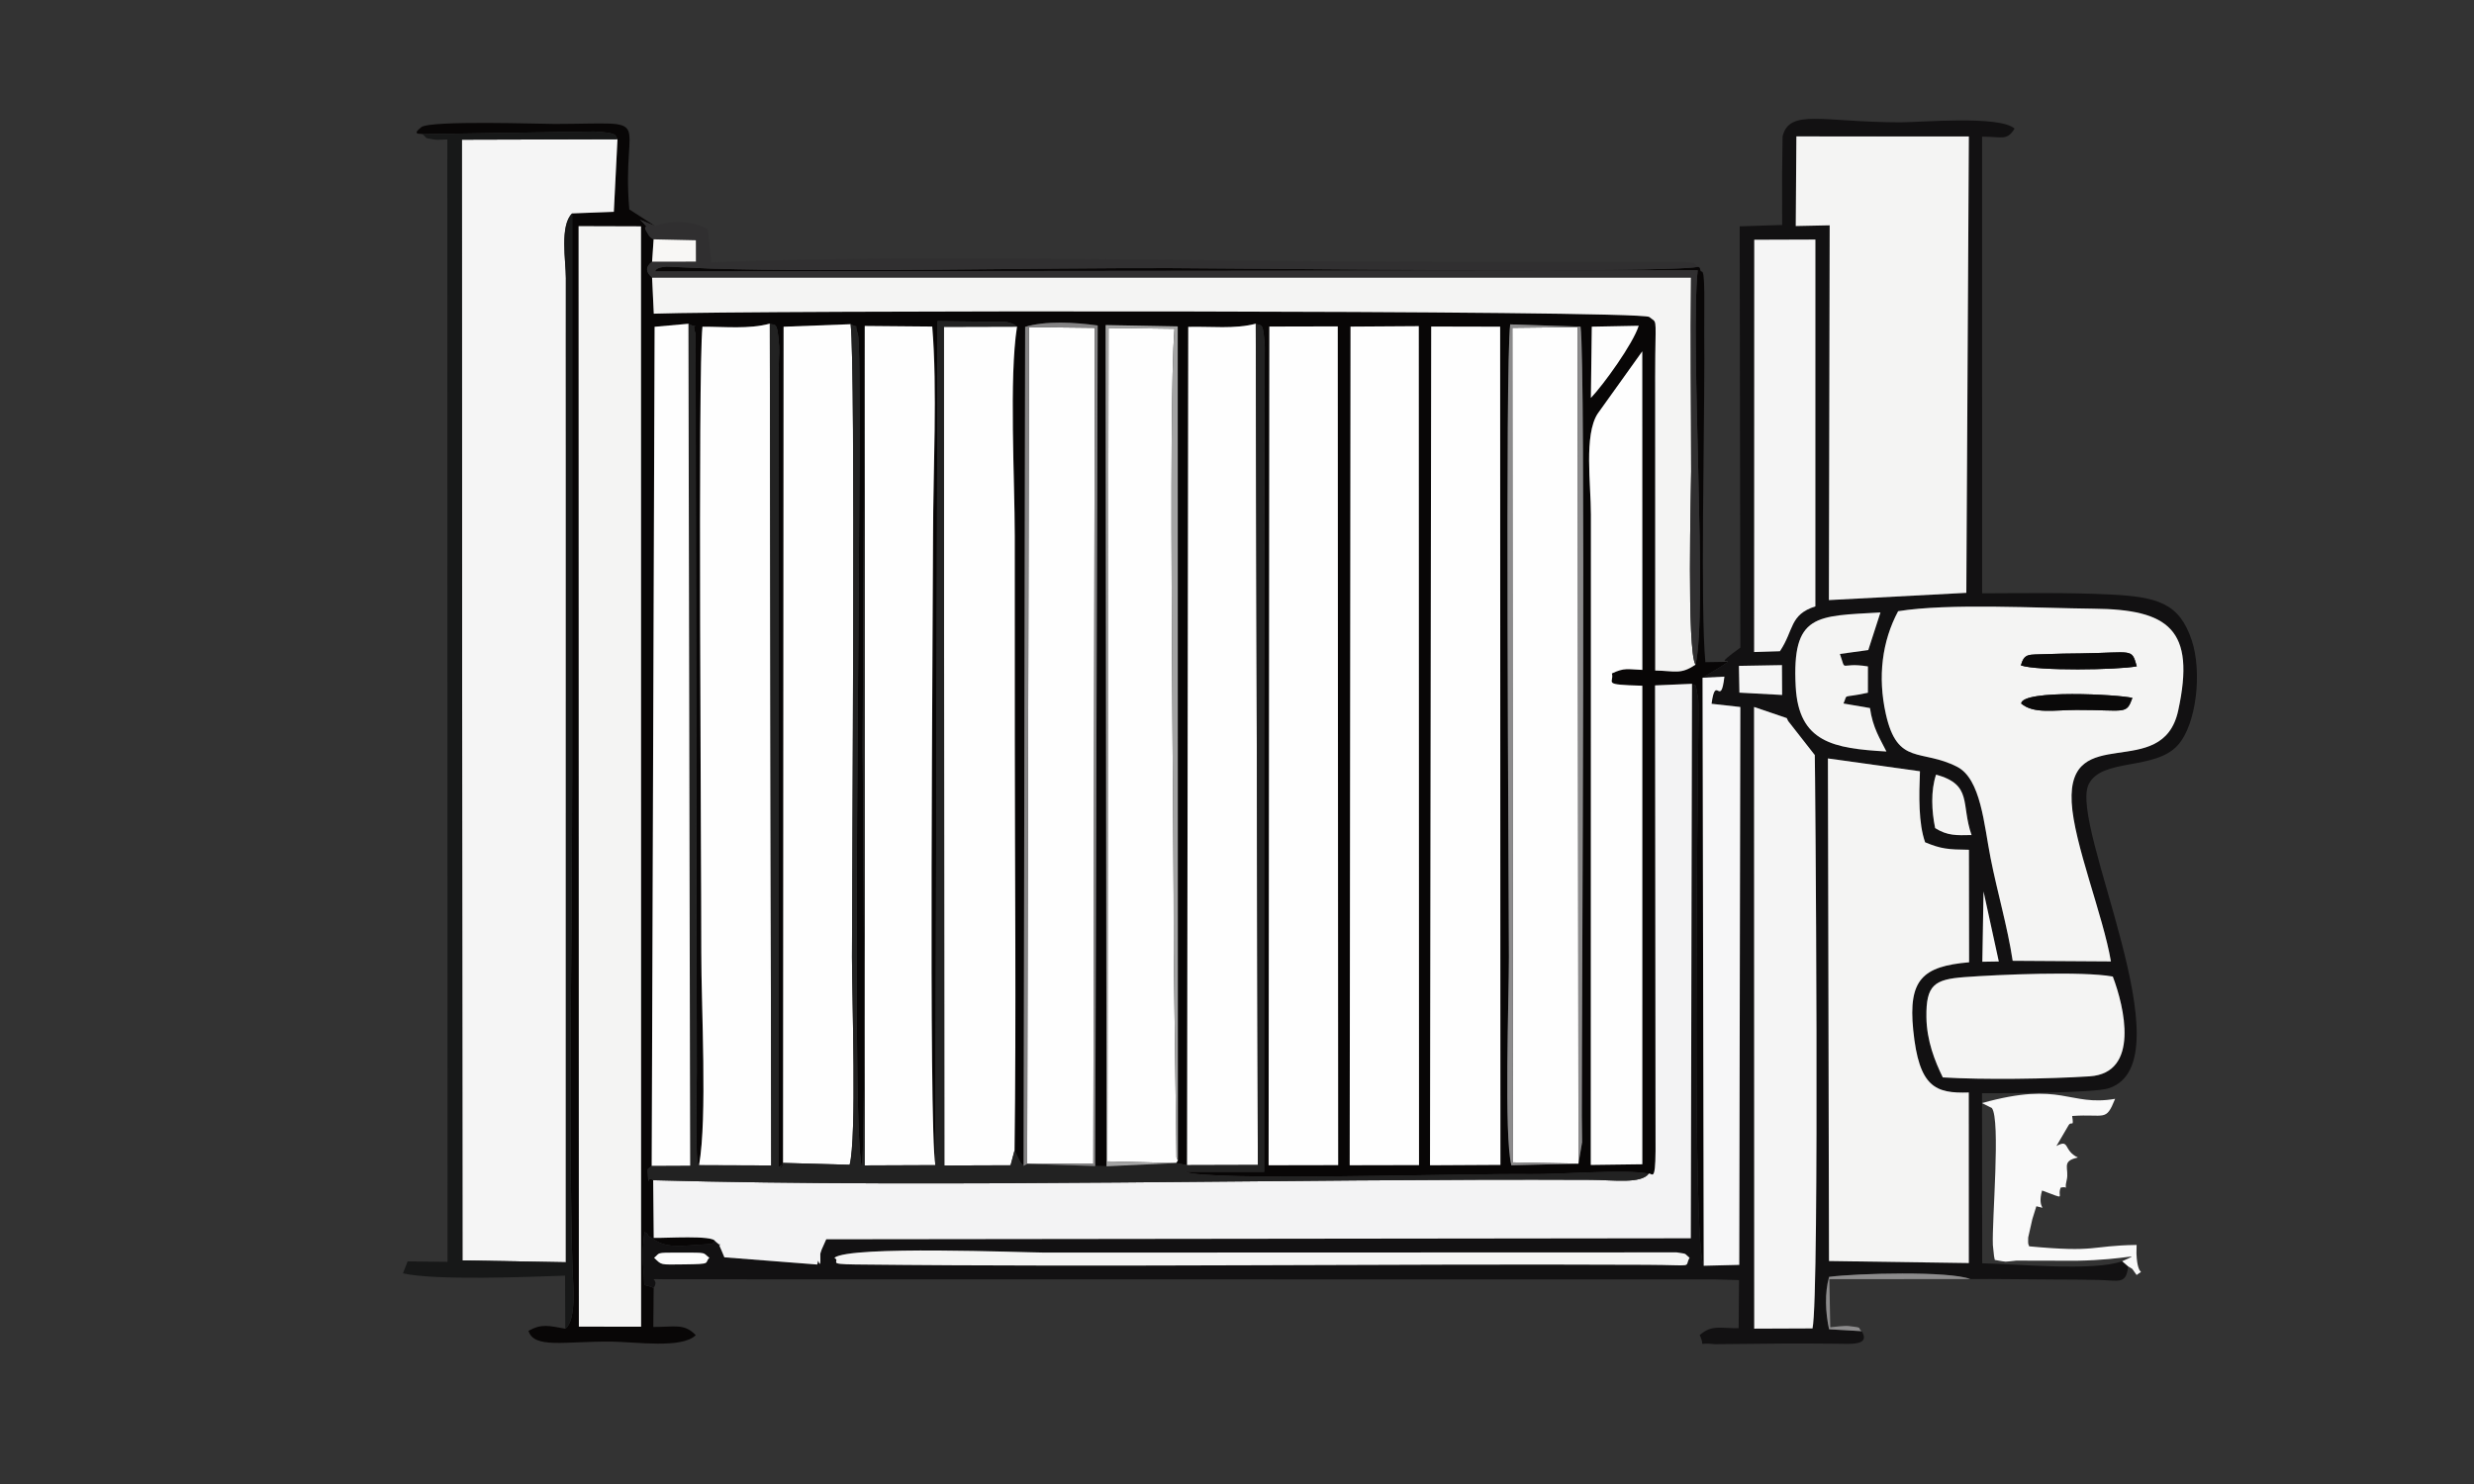
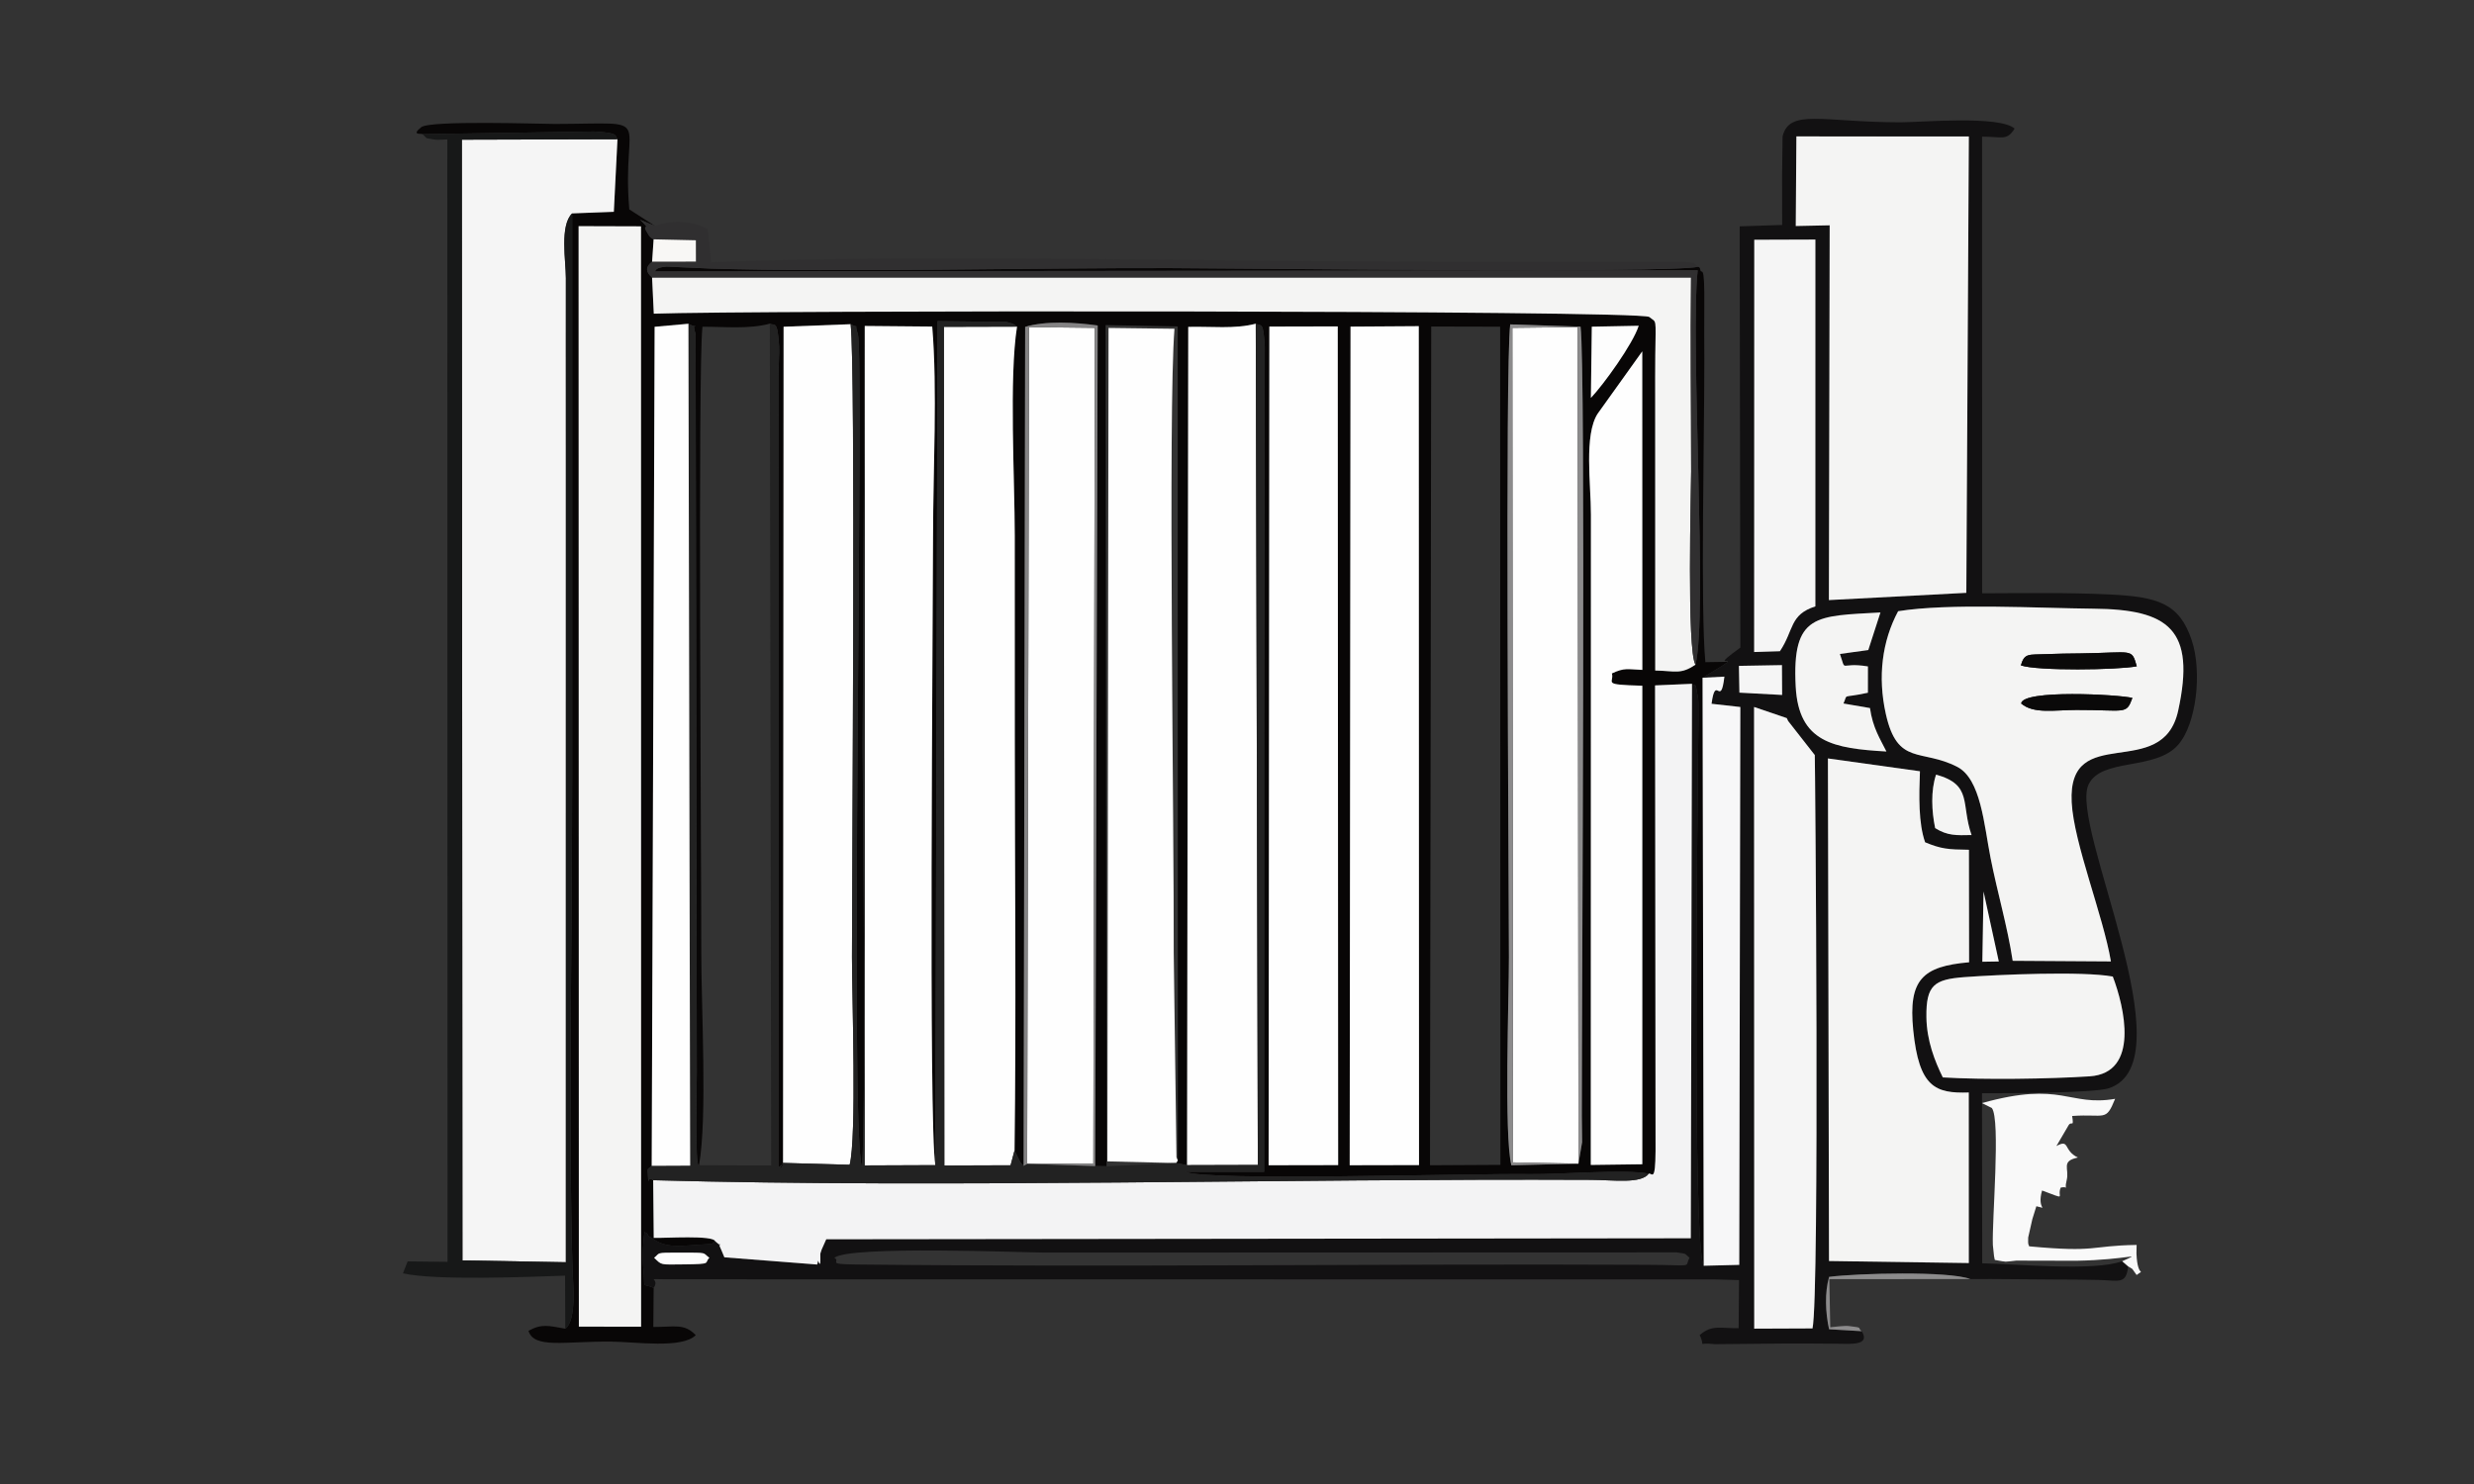
<svg xmlns="http://www.w3.org/2000/svg" xml:space="preserve" width="250mm" height="150mm" version="1.1" style="shape-rendering:geometricPrecision; text-rendering:geometricPrecision; image-rendering:optimizeQuality; fill-rule:evenodd; clip-rule:evenodd" viewBox="0 0 4510.02 2706.01">
  <rect x="0" y="0" width="4510.02" height="2706.01" fill="#333333" stroke="none" />
  <defs>
    <style type="text/css">
   
    .fil17 {fill:none}
    .fil0 {fill:#080606}
    .fil15 {fill:#0A0909}
    .fil2 {fill:#121112}
    .fil7 {fill:#171818}
    .fil6 {fill:#222222}
    .fil9 {fill:#302F30}
    .fil13 {fill:#848384}
    .fil11 {fill:#8C8B8C}
    .fil12 {fill:#A3A3A3}
    .fil3 {fill:#F3F3F4}
    .fil4 {fill:#F4F4F3}
    .fil1 {fill:whitesmoke}
    .fil8 {fill:#F7F7F8}
    .fil16 {fill:#F8F7F5}
    .fil10 {fill:#F9F9F9}
    .fil14 {fill:#FDFDFD}
    .fil5 {fill:#FEFEFE}
   
  </style>
  </defs>
  <g id="Слой_x0020_1">
    <g id="_1688714242416">
      <path class="fil0" d="M1054.76 412.37l113.78 0.34 0.15 2006.46 -113.41 -0.11 -0.51 -2006.69zm1822.73 1709.52l-122.29 2.95c-13.65,-54.46 -4.41,-304.62 -4.5,-379.78 -0.18,-157.98 -7.19,-1078.65 2.39,-1153.59l128.25 4.22c9.63,74.72 2.13,1217.24 2.3,1439.27 0.01,15.78 0.59,31.9 0.55,47.53l-6.69 39.4zm-268.44 -1526.49l125.66 0.29 0.51 1528.4 -128.38 0.71 2.21 -1529.4zm-147.09 0.14l124.43 -0.81 0.44 1529.74 -126.37 0.27 1.51 -1529.2zm-147.96 -0.1l124.67 -0.29 0.74 1529.36 -126.76 0.24 1.35 -1529.32zm586.2 342.62c0.01,-55.48 -12.83,-145.11 12.31,-183.76l81.28 -113.61 0.15 580.82c-27.33,-0.96 -32.14,-4.51 -55.51,6.45 4.99,17.92 -20.71,20.21 55.47,22.44l-0.02 872.59 -93.92 1.21 0.25 -1186.13zm1.6 -342.38l85.5 -1.66c-10.39,33.05 -64.63,108 -87.14,131.51l1.65 -129.85zm-2131.49 -351.05l312.43 -4.84c45.63,2.27 38.03,7.39 42.9,14.14l-6.63 132.29 -75.98 2.88c0,342.3 0,684.6 0,1026.9 0,265.52 -6.97,636.46 0.57,897.07 0.7,24.36 8.39,94 -13.12,109.72 -30.76,-5.36 -42.98,-9.47 -67.12,3.92 10.32,33.03 65.92,18.89 150.23,19.62 45.59,0.4 129.78,13.4 154.76,-11.78 -21.2,-21.86 -37.73,-14.75 -77.4,-14.91l0.68 -71.31c-23.02,-9.92 -14.77,5.69 -19.01,-37.31 -1.87,-18.99 -0.52,-44.16 2.26,-64.46 2.17,1.58 5.09,1.6 6.19,5.17 1.04,3.36 4.49,3.73 5.89,4.8 24.03,18.34 43.18,16.32 87.62,13.19 37.49,-2.64 17.35,-0.07 29.11,-6.39 -3.25,-11.43 -91.51,-5.46 -111.96,-6.09l-1.01 -105.15c-12.69,-9.31 -7.35,16.81 -9.67,-10.59 -1.2,-14.12 -0.07,-7.95 6.97,-15.71l5.32 -1529.89 61.63 -5.53c23.98,12.93 3.67,-10.31 13.09,18.66l2.17 1347.6c0,25.44 -3.75,175.54 4.1,168.04 15.36,-86.52 3.97,-288.31 4.08,-387.42 0.19,-161.53 -6.52,-1062.59 2.15,-1141.51 40.37,-0.11 84.97,4.77 122.76,-5.61 8.95,4.8 13.97,-8.43 16.98,41.8 0.65,10.77 -1.09,34.94 -1.18,47.59l-0.02 1449.43c21.83,-19.64 -9.19,20.1 8.36,-8.44l0.99 -1524.73 122.2 -4.62c17.79,9.47 5.27,-5.37 13.16,18.09 12.12,36.02 -15.91,1451.14 7.6,1519.18 7.54,-100.94 2.03,-626.87 1.18,-767.28l3.8 -766.77 123.02 1.08c9.63,113.83 1.57,264.03 1.5,381.78 -0.1,156.12 -8.38,1073.43 4.18,1147.34l4.02 -1539.05 125.4 1.43c16.67,3.99 16.38,6.57 19.47,8.65 -14.64,93.17 -4.14,278.54 -4.1,381.63 0.06,122.75 0.04,245.49 0.06,368.25 0.04,250.22 2.69,502.1 -0.48,752.12l10.72 21.84c1.31,1.72 3.65,4.52 5.82,6.43l2.83 -1529.83c37.18,-11.41 90.44,-8.35 132.19,-2.58l-4.52 1532.79 20.69 0.4 -1.65 -1533.9 131.38 2.42 0.24 1520.79 -3.08 4.78 19.87 3.85 2.16 -1528.56c40.72,-1.14 84.77,4.39 123.06,-5.79 10.49,5.72 13.65,-6.26 16.44,41.66l-1.16 721.41c0,261.15 0,522.31 0,783.46l-144.17 0c42.89,17.63 508.94,2.66 629.98,4.18 52.93,0.67 172.51,-9.23 215.41,-0.87 6.28,-1.25 11.88,16.41 12.33,-41.69l-0.9 -848.63 67.37 -2.91c7.11,9.85 4.65,-12.82 11.26,27.56 0.59,3.58 0.54,26.8 0.49,31.8 -1.83,174.83 -11.42,966.82 9.59,1001.82l-2.12 -1072.19 35.08 -21.26c1.9,-1.21 4.19,-2.94 5.69,-3.93 1.46,-0.96 3.92,-2.29 5.46,-3.91l-41.06 0.66c-9.13,-94.8 -1.74,-417.23 -1.9,-551.41 -0.04,-31.29 -0.4,-62.78 -0.07,-94.05 0.96,-91.67 -5.58,-57.01 -7.51,-71.23 -0.36,-2.66 -1.96,-3.56 -3.72,-4.16 -63.82,12.18 -828.58,2.65 -963.55,2.32 -245.72,-0.59 -597.48,7.96 -835.89,0.9l-80.97 -3.65c-16.87,1.58 -18.42,4.2 -21.52,8.73l1901.09 -2.05c-13.88,130.82 18.56,629.39 -4.06,719.15 -27.16,18.62 -37.52,11.27 -73.39,10.71l-0.08 -496.16c0.04,-26.13 -0.16,-52.31 0.19,-78.43 0.98,-71.79 2.7,-58.66 -10.98,-70.14 -20.85,-12.72 -1649.89,-12.08 -1814.69,-5.97l-3.12 -66.04c-11.17,-9.42 -12.91,-18.58 0.05,-28.89l2.76 -40.66c-2.1,-1.55 -4.58,-2.58 -5.37,-3.43 -0.32,-0.34 -1.87,-1.82 -2.2,-2.25 -0.36,-0.47 -1.53,-2.24 -1.89,-2.8 -17.01,-26.5 10.24,-1.92 -15.33,-27.35 3.75,1.79 27,11.21 27.28,11.37l-46.82 -30.15c-15.02,-176.18 54.04,-156.3 -135.47,-155.81 -24.77,0.06 -227.8,-7.01 -243.8,5.93 -19.12,15.46 0.01,10.85 2.38,12.73z" />
      <path class="fil1" d="M1043.03 389.11l75.98 -2.88 6.63 -132.29 -283.69 0.79 1.08 2043.52 188.52 3.39 0.05 -1434.08c0.07,-80.96 0.09,-161.93 -0.06,-242.88 -0.07,-39.17 0.01,-78.35 0.04,-117.53 0.02,-31.13 -11.48,-96.02 11.45,-118.04z" />
      <path class="fil2" d="M3197.6 1289.12l59.61 20.31c0.84,1.58 1.7,3.69 2.52,5.3l48.57 62.1c0.58,1.61 9.05,985.52 -4.16,1045.48l-106.24 0.42 -0.29 -1133.61zm-1676.57 1004.4c28.18,-22.74 347.44,-9.49 383.89,-9.48l1151.69 -0.37c20.56,3.43 12.17,0.67 23.38,9.86 -10.63,18.59 12.79,13.24 -78.13,12.81 -477.05,-2.25 -968.72,4.65 -1442.48,-0.6 -55.06,-0.61 -25.45,-4.69 -38.35,-12.21zm-328.59 0c11.59,-9.03 0.56,-9.57 46.33,-9.46 53.82,0.12 40.83,-0.45 54.37,9.46 -10.06,9.77 6.88,11.51 -46.18,12.03 -44.85,0.44 -39.91,1.74 -54.52,-12.03zm2349.24 -328.91c-14.42,-29.37 -29.38,-66.7 -29.93,-110.04 -0.74,-58.38 14.29,-68.74 69.52,-72.87 61.85,-4.61 215.06,-11.18 270.29,-1.02 20.94,54.99 49.86,176.03 -42.36,181.98 -73.93,4.78 -194.3,6.53 -267.52,1.94zm74.25 -339l27.8 127.58 -29.99 0.5 2.19 -128.08zm-283.7 -242.65l167.77 23.38c-1.8,44.84 -2.81,94.84 9.43,129.52 29.29,12.14 41.51,13.15 79.89,13.63l0.28 205.15c-84.69,7.42 -111.11,31.21 -101.85,123.59 10.51,104.92 40.58,115.77 101.27,113.87l0.08 311 -254.88 -3.69 -1.98 -916.46zm195.49 127.06c-6.43,-30.83 -8.24,-68.1 1.66,-97.52 67.09,18.41 44.95,53.8 64.71,110.17 -27.37,0.59 -43.89,1.51 -66.36,-12.65zm-357.75 -295.85l78.46 -1.38 0.31 54.41 -77.87 -4.2 -0.9 -48.83zm499.06 537.8c-9.43,-62.17 -27.94,-124.79 -40.25,-187.12 -12.03,-60.94 -17.6,-144.35 -60.94,-166.61 -65.53,-33.66 -108.79,-1.11 -130.06,-96.3 -15.15,-67.78 -6.83,-132.9 22.43,-187.44 92.33,-15.02 257.06,-5.51 356.45,-4.58 136.23,1.28 186.6,37.12 154.05,186.01 -28.69,131.25 -201.7,18.4 -194.11,166.92 3.83,74.84 57.52,206.99 71.52,290.26l-179.1 -1.14zm-230.16 -381.65c-96.16,-5.56 -160,-16.31 -165.39,-118.54 -7.02,-133.27 37.52,-128.28 154.51,-135l-22.17 68.53 -51.75 7.13c12.42,35.66 -2.55,14.03 51.11,22.73l-0.05 47.98c-49.86,10.96 -35.73,0.24 -44.55,19.65l48.32 8.29c5.08,36.14 18.62,56.35 29.98,79.23zm-240.9 -933.13l111.42 -0.37 -0.04 668.87c-47.43,15.09 -38.8,43.45 -64.64,81.78l-46.95 1.46 0.22 -751.74zm76.78 -188.43l314.4 0.02 -4.6 832.21 -250.56 13.21 1.44 -683.36 -61.82 1.27 1.14 -163.35zm-124.82 957.99c-1.54,1.63 -3.99,2.95 -5.46,3.91 -1.51,0.98 -3.79,2.72 -5.69,3.93l-35.08 21.26 39.81 -2.04c-6.85,58.52 -15.9,-6.27 -23.42,49.5l52.46 5.88 -1.97 1017.25 -64.76 1.6c-21.01,-35 -11.42,-826.99 -9.59,-1001.82 0.05,-5 0.1,-28.22 -0.49,-31.8 -6.62,-40.38 -4.15,-17.71 -11.26,-27.56l-2.19 1011.02 -1576.07 1.84 -8.43 18.97c-0.82,2.21 -1.47,4.67 -2.19,6.77 -0.8,2.31 2.04,30.74 -4.03,13.62 -0.39,-1.11 -1,4.67 -1.92,6.71l-169.14 -13.15c-0.92,-2.27 -4.35,-10.83 -5.4,-12.97 -12.01,-24.42 9.66,2.14 -11.41,-16.36 -11.76,6.32 8.38,3.75 -29.11,6.39 -44.45,3.13 -63.59,5.15 -87.62,-13.19 -1.39,-1.07 -4.84,-1.44 -5.89,-4.8 -1.11,-3.57 -4.02,-3.59 -6.19,-5.17 -2.78,20.3 -4.13,45.48 -2.26,64.46 4.24,43 -4.01,27.39 19.01,37.31 12.97,-19.05 -20.09,-15.67 23.81,-15.56l1911.78 0.24 43 1.25 -0.75 87.54c-31.69,1 -48.68,-7.19 -71.01,12.76 12.35,24.79 -8.84,12.27 27.95,16.52l133.96 -1.26c28.96,-0.05 57.8,0.2 86.72,0.41 25.59,0.19 63.42,4.14 46.71,-22.87l-59.45 -3.5c-6.7,-30.42 -8.18,-66.49 0.02,-95.51 50.81,-6.68 219.08,-11.04 257.34,4.01 50.82,-0.38 103.05,0.71 154.42,0.81 26.37,0.05 52.41,0.19 78.75,0.79 37.91,0.85 51.04,8.93 54.62,-24.71l-10.88 -9.42c-52.07,18.85 -191.22,4.98 -255.11,3.76l-0.37 -310.13c38.98,0.16 204.12,-0.01 231.36,-9.08 145.78,-48.56 -73.17,-479.73 -37.01,-554.09 23.66,-48.67 121.36,-24.66 163.03,-71.92 33.93,-38.48 43.97,-133.97 24.9,-190.95 -22.65,-67.68 -61.94,-79.05 -149.25,-83.38 -76.21,-3.78 -156.27,-2.36 -232.76,-2.14l-0.15 -832.68c36.64,-0.11 45.04,8.2 59.32,-14.72 -28.06,-24.54 -170.65,-11.39 -208.53,-11.44 -141.68,-0.2 -201.81,-25.31 -214.45,25.58l-0.9 70.48c0.03,30.06 -0.06,60.16 0.13,91.14l-77.46 2.49 1.23 768.22c-45.65,33.03 -23.35,21.57 -22.69,25.8z" />
      <path class="fil3" d="M3005.68 2140.1c-14.19,19.02 -64.33,11.51 -105.72,11.31 -552.49,-2.62 -1178.11,15.34 -1709.23,0.68l1.01 105.15c20.45,0.62 108.71,-5.35 111.96,6.09 21.07,18.5 -0.59,-8.06 11.41,16.36 1.06,2.14 4.48,10.7 5.4,12.97l169.14 13.15c0.92,-2.04 1.52,-7.82 1.92,-6.71 6.07,17.12 3.23,-11.31 4.03,-13.62 0.73,-2.1 1.38,-4.56 2.19,-6.77l8.43 -18.97 1576.07 -1.84 2.19 -1011.02 -67.37 2.91 0.9 848.63c-0.45,58.11 -6.06,40.44 -12.33,41.69z" />
      <polygon class="fil4" points="1055.27,2419.07 1168.68,2419.18 1168.53,412.72 1054.76,412.37 " />
      <polygon class="fil4" points="3273.62,412.12 3335.44,410.85 3334,1094.21 3584.56,1081 3589.16,248.79 3274.76,248.77 " />
      <path class="fil4" d="M3334.22 2299.43l254.88 3.69 -0.08 -311c-60.69,1.89 -90.76,-8.95 -101.27,-113.87 -9.26,-92.38 17.16,-116.18 101.85,-123.59l-0.28 -205.15c-38.38,-0.49 -50.6,-1.49 -79.89,-13.63 -12.24,-34.68 -11.23,-84.69 -9.43,-129.52l-167.77 -23.38 1.98 916.46z" />
      <path class="fil5" d="M1849.48 2097.61c3.18,-250.02 0.52,-501.9 0.48,-752.12 -0.02,-122.75 -0,-245.5 -0.06,-368.25 -0.05,-103.09 -10.54,-288.47 4.1,-381.63l-133.25 0.35 0.77 1529.28 120.73 -0.42 7.24 -27.21z" />
      <path class="fil4" d="M3785.32 1294.56c-40.25,0.09 -78.05,7.75 -100.79,-11.75 2,-25.98 177.93,-16.46 202.77,-10.17 -11.46,31.34 -11.96,21.71 -101.98,21.92zm109.95 -79.56c-34.57,6.74 -181.89,8.71 -211.32,-1.72 6.73,-22.85 13.79,-19.12 46.24,-20.54 20.98,-0.92 41.98,-1.04 62.98,-1.32 95.65,-1.27 92.52,-10.12 102.11,23.57zm-226.23 536.98l179.1 1.14c-14,-83.27 -67.69,-215.41 -71.52,-290.26 -7.6,-148.52 165.41,-35.67 194.11,-166.92 32.55,-148.89 -17.83,-184.73 -154.05,-186.01 -99.39,-0.93 -264.12,-10.44 -356.45,4.58 -29.26,54.54 -37.58,119.66 -22.43,187.44 21.27,95.19 64.53,62.64 130.06,96.3 43.34,22.26 48.9,105.67 60.94,166.61 12.31,62.33 30.82,124.95 40.25,187.12z" />
-       <polygon class="fil5" points="2606.85,2124.81 2735.22,2124.1 2734.71,595.7 2609.05,595.41 " />
-       <path class="fil5" d="M1274.34 2124.66l131.49 0.48 -2.5 -1535.02c-37.78,10.37 -82.39,5.49 -122.76,5.61 -8.67,78.92 -1.96,979.98 -2.15,1141.51 -0.12,99.11 11.28,300.91 -4.08,387.42z" />
      <path class="fil5" d="M1427.47 2120.51l121.37 3.4c13.09,-48.91 4.26,-307.87 4.25,-378.84 -0.03,-165.18 6.87,-1071.55 -2.43,-1153.91l-122.2 4.62 -0.99 1524.73z" />
      <path class="fil5" d="M2163.97 2124.6l129.02 -0.36 -3.8 -1533.99c-38.29,10.18 -82.34,4.65 -123.06,5.79l-2.16 1528.56z" />
      <polygon class="fil5" points="2312.65,2124.77 2439.41,2124.53 2438.67,595.16 2314,595.45 " />
      <polygon class="fil5" points="2460.45,2124.75 2586.83,2124.48 2586.39,594.74 2461.96,595.55 " />
      <path class="fil5" d="M1705.11 2124.58c-12.56,-73.91 -4.28,-991.22 -4.18,-1147.34 0.07,-117.75 8.13,-267.95 -1.5,-381.78l-123.02 -1.08 -0.2 1530.71 128.89 -0.51z" />
      <polygon class="fil5" points="1872.47,2122.23 1993.1,2121.53 1995.8,597.82 1875.96,596.49 " />
      <polygon class="fil5" points="2877.49,2121.9 2875.98,596.46 2756.98,597.79 2758.22,2119.56 " />
      <path class="fil5" d="M2144.1 2120.76l3.08 -4.78c-0.85,-1.89 -2.1,-4.25 -2.51,-5.7l-5.01 -373.04c0.84,-218.67 -10.51,-989.22 1.39,-1137.75l-120.2 -1.49 -2.14 1519.72 125.39 3.05z" />
      <path class="fil4" d="M3090.79 1211.97c-16.16,-26.07 -7.89,-323.52 -7.89,-352.26 -0.02,-117.74 -1.57,-236.38 -0.18,-353.79l-1894 0.02 3.12 66.04c164.81,-6.11 1793.85,-6.75 1814.69,5.97 13.69,11.49 11.97,-1.64 10.98,70.14 -0.36,26.12 -0.15,52.29 -0.19,78.43l0.08 496.16c35.87,0.56 46.23,7.91 73.39,-10.71z" />
      <path class="fil6" d="M1188.03 2125.78c-7.04,7.76 -8.17,1.59 -6.97,15.71 2.32,27.4 -3.02,1.28 9.67,10.59 531.12,14.67 1156.75,-3.3 1709.23,-0.68 41.39,0.2 91.52,7.71 105.72,-11.31 -42.9,-8.36 -162.48,1.53 -215.41,0.87 -121.04,-1.53 -587.09,13.45 -629.98,-4.18l144.17 0c0,-261.15 0,-522.31 0,-783.46l1.16 -721.41c-2.78,-47.92 -5.94,-35.94 -16.44,-41.66l3.8 1533.99 -129.02 0.36 -19.87 -3.85 -126.89 5.91 -20.69 -0.4 -124.05 -4.04 -6.46 3.66c-2.17,-1.91 -4.51,-4.71 -5.82,-6.43l-10.72 -21.84 -7.24 27.21 -120.73 0.42 -0.77 -1529.28 133.25 -0.35c-3.09,-2.08 -2.8,-4.65 -19.47,-8.65l-125.4 -1.43 -4.02 1539.05 -128.89 0.51 0.2 -1530.71 -3.8 766.77c0.84,140.41 6.36,666.34 -1.18,767.28 -23.51,-68.04 4.52,-1483.17 -7.6,-1519.18 -7.9,-23.46 4.63,-8.63 -13.16,-18.09 9.3,82.36 2.39,988.73 2.43,1153.91 0.01,70.97 8.84,329.93 -4.25,378.84l-121.37 -3.4c-17.54,28.54 13.48,-11.2 -8.36,8.44l0.02 -1449.43c0.09,-12.65 1.82,-36.82 1.18,-47.59 -3.01,-50.23 -8.04,-37.01 -16.98,-41.8l2.5 1535.02 -131.49 -0.48c-7.84,7.5 -4.1,-142.61 -4.1,-168.04l-2.17 -1347.6c-9.42,-28.97 10.89,-5.73 -13.09,-18.66l3.18 1535.1 -70.13 0.32z" />
      <path class="fil5" d="M2899.94 2124.2l93.92 -1.21 0.02 -872.59c-76.18,-2.23 -50.48,-4.52 -55.47,-22.44 23.38,-10.96 28.18,-7.41 55.51,-6.45l-0.15 -580.82 -81.28 113.61c-25.14,38.65 -12.3,128.28 -12.31,183.76l-0.25 1186.13z" />
      <path class="fil1" d="M3197.9 2422.73l106.24 -0.42c13.21,-59.96 4.74,-1043.86 4.16,-1045.48l-48.57 -62.1c-0.81,-1.61 -1.68,-3.73 -2.52,-5.3l-59.61 -20.31 0.29 1133.61z" />
      <polygon class="fil5" points="1188.03,2125.78 1258.16,2125.46 1254.98,590.36 1193.36,595.89 " />
      <path class="fil7" d="M770.31 244.64c11.1,10.06 1.8,5.97 22.25,9.92 4.34,0.84 18.07,-0.19 22.89,-0.35l0.41 2046.71 -72.74 -0.81 -8.54 21.79c58.79,13.39 227.06,6.58 295.54,4.21l0.35 96.69c21.51,-15.72 13.82,-85.36 13.12,-109.72 -7.53,-260.61 -0.57,-631.55 -0.57,-897.07 0,-342.3 0,-684.6 0,-1026.9 -22.93,22.02 -11.42,86.9 -11.45,118.04 -0.03,39.17 -0.11,78.36 -0.04,117.53 0.15,80.96 0.12,161.92 0.06,242.88l-0.05 1434.08 -188.52 -3.39 -1.08 -2043.52 283.69 -0.79c-4.87,-6.75 2.73,-11.87 -42.9,-14.14l-312.43 4.84z" />
      <path class="fil1" d="M3197.76 1188.94l46.95 -1.46c25.84,-38.34 17.21,-66.7 64.64,-81.78l0.04 -668.87 -111.42 0.37 -0.22 751.74z" />
      <path class="fil8" d="M3105.83 2308.04l64.76 -1.6 1.97 -1017.25 -52.46 -5.88c7.51,-55.76 16.57,9.02 23.42,-49.5l-39.81 2.04 2.12 1072.19z" />
      <path class="fil9" d="M1191.53 436.4l77.01 1.72 0.08 38.91 -79.85 0.03c-12.97,10.31 -11.23,19.47 -0.05,28.89l1894 -0.02c-1.39,117.41 0.16,236.05 0.18,353.79 0.01,28.74 -8.26,326.19 7.89,352.26 22.63,-89.76 -9.82,-588.33 4.06,-719.15l-1901.09 2.05c3.1,-4.53 4.64,-7.15 21.52,-8.73l80.97 3.65c238.4,7.06 590.17,-1.5 835.89,-0.9 134.97,0.32 899.73,9.86 963.55,-2.32 -14.47,-10.66 4.21,-4.69 -23.4,-9.09l-423.05 -0.17c-417.28,0.56 -966.85,-14.81 -1352.86,0.97l-6.26 -60.41c-10.59,-6.29 -49.2,-22.34 -96.11,-5.93 -0.29,-0.16 -23.53,-9.58 -27.28,-11.37 25.56,25.43 -1.69,0.84 15.33,27.35 0.36,0.57 1.53,2.34 1.89,2.8 0.34,0.43 1.88,1.91 2.2,2.25 0.8,0.84 3.27,1.88 5.37,3.43z" />
      <path class="fil4" d="M3541.69 1964.61c73.22,4.59 193.59,2.83 267.52,-1.94 92.22,-5.95 63.3,-126.99 42.36,-181.98 -55.24,-10.16 -208.45,-3.59 -270.29,1.02 -55.22,4.12 -70.25,14.49 -69.52,72.87 0.54,43.33 15.5,80.66 29.93,110.04z" />
      <path class="fil10" d="M3868.64 2299.81l10.88 9.42c2.6,1.49 6.19,3.54 7.68,4.7l7.77 10.97c16.95,-13.27 1.64,8.58 -0.28,-39.2 -0.08,-2 0.16,-13.04 0.28,-15.64 -86.82,1.39 -69.85,14.26 -195.84,2.56 -1.3,-5.13 -2.3,-0.55 -1.81,-16.06l7.58 -33.53c1.03,-3.51 7.02,-22.6 7.3,-23.48 23.6,4.99 0.11,6.83 10.43,-28.74 47.46,17.63 26.44,12.46 33.94,-5.24 18.96,-3.99 4.86,10.54 10.84,-13.15 5.53,-21.9 -11.28,-34.95 20.54,-41.73 -27.11,-12.79 -14.31,-34.68 -39.22,-20.9l22.35 -38.15c5.4,-8.37 9.8,5.67 6.4,-16.7 60.66,-4.22 61.09,11.34 78.31,-31.26 -84.79,14.41 -96.18,-33.23 -242.8,7.76l18.07 8.96c16.31,21.37 0.01,205.24 1.87,249.81l2.18 20.82c0.13,-0.99 0.62,4.35 1.35,6.41 25.58,4.39 13.99,3.68 39.18,1.24l109.69 0.26c96.11,-1.82 121.82,-16.7 83.32,0.89z" />
-       <path class="fil4" d="M1904.92 2284.04c-36.45,-0.01 -355.71,-13.26 -383.89,9.48 12.9,7.52 -16.71,11.61 38.35,12.21 473.76,5.25 965.43,-1.65 1442.48,0.6 90.92,0.43 67.49,5.78 78.13,-12.81 -11.21,-9.19 -2.82,-6.43 -23.38,-9.86l-1151.69 0.37z" />
      <path class="fil4" d="M3438.88 1370.33c-11.36,-22.88 -24.91,-43.09 -29.98,-79.23l-48.32 -8.29c8.82,-19.41 -5.31,-8.69 44.55,-19.65l0.05 -47.98c-53.66,-8.7 -38.68,12.93 -51.11,-22.73l51.75 -7.13 22.17 -68.53c-116.99,6.72 -161.53,1.73 -154.51,135 5.38,102.23 69.23,112.98 165.39,118.54z" />
      <path class="fil11" d="M2877.49 2121.9l-119.27 -2.34 -1.24 -1521.77 119 -1.33 1.52 1525.44zm0 0l6.69 -39.4c0.04,-15.63 -0.54,-31.75 -0.55,-47.53 -0.16,-222.03 7.34,-1364.55 -2.3,-1439.27l-128.25 -4.22c-9.58,74.94 -2.57,995.61 -2.39,1153.59 0.09,75.16 -9.16,325.32 4.5,379.78l122.29 -2.95z" />
-       <path class="fil12" d="M2017.21 2126.67l126.89 -5.91 -125.39 -3.05 2.14 -1519.72 120.2 1.49c-11.9,148.53 -0.55,919.09 -1.39,1137.75l5.01 373.04c0.41,1.45 1.66,3.8 2.51,5.7l-0.24 -1520.79 -131.38 -2.42 1.65 1533.9z" />
      <path class="fil13" d="M1872.47 2122.23l3.49 -1525.73 119.84 1.33 -2.7 1523.71 -120.63 0.69zm-6.46 3.66l6.46 -3.66 124.05 4.04 4.52 -1532.79c-41.75,-5.77 -95.02,-8.83 -132.19,2.58l-2.83 1529.83z" />
      <path class="fil14" d="M2900.15 725.53c22.51,-23.51 76.75,-98.46 87.14,-131.51l-85.5 1.66 -1.65 129.85z" />
      <path class="fil4" d="M3527.73 1510.02c22.47,14.16 39,13.23 66.36,12.65 -19.75,-56.37 2.39,-91.75 -64.71,-110.17 -9.9,29.42 -8.09,66.69 -1.66,97.52z" />
      <path class="fil15" d="M3683.94 1213.28c29.44,10.43 176.75,8.46 211.32,1.72 -9.59,-33.69 -6.46,-24.84 -102.11,-23.57 -21,0.28 -42,0.4 -62.98,1.32 -32.45,1.42 -39.51,-2.31 -46.24,20.54z" />
      <path class="fil15" d="M3684.53 1282.81c22.74,19.5 60.53,11.84 100.79,11.75 90.02,-0.21 90.52,9.42 101.98,-21.92 -24.84,-6.29 -200.76,-15.8 -202.77,10.17z" />
      <polygon class="fil1" points="3170.87,1263.01 3248.75,1267.21 3248.44,1212.8 3169.97,1214.18 " />
      <polygon class="fil16" points="1188.77,477.06 1268.62,477.03 1268.54,438.12 1191.53,436.4 " />
      <path class="fil11" d="M3393.8 2427.34c-8.97,-6.34 5.02,-6.2 -23.25,-9.38 -8.82,-0.99 -26.14,1.58 -34.02,2.26l-1.7 -87.75 256.89 -0.14c-38.27,-15.05 -206.53,-10.69 -257.34,-4.01 -8.21,29.02 -6.72,65.09 -0.02,95.51l59.45 3.5z" />
      <polygon class="fil10" points="3613.74,1753.69 3643.74,1753.19 3615.93,1625.61 " />
      <path class="fil14" d="M1192.44 2293.52c14.61,13.77 9.67,12.46 54.52,12.03 53.07,-0.52 36.12,-2.26 46.18,-12.03 -13.54,-9.91 -0.55,-9.34 -54.37,-9.46 -45.77,-0.1 -34.74,0.43 -46.33,9.46z" />
    </g>
    <rect class="fil17" x="0" width="4510.02" height="2706.01" />
  </g>
</svg>